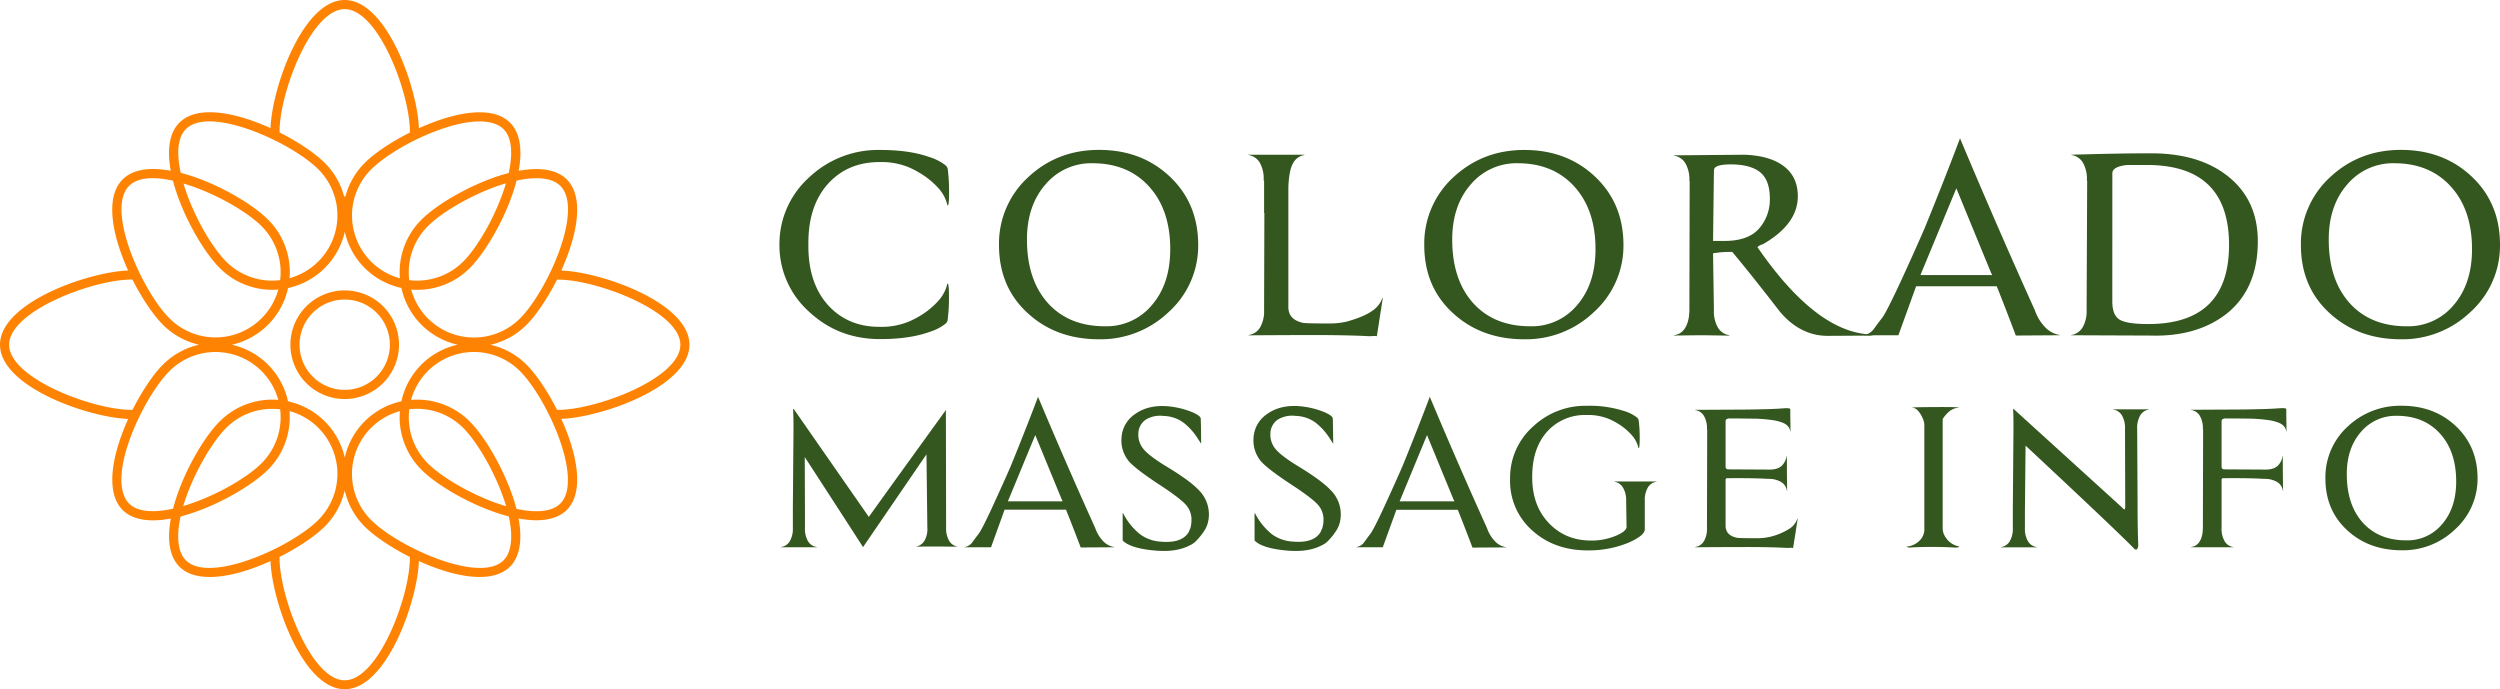
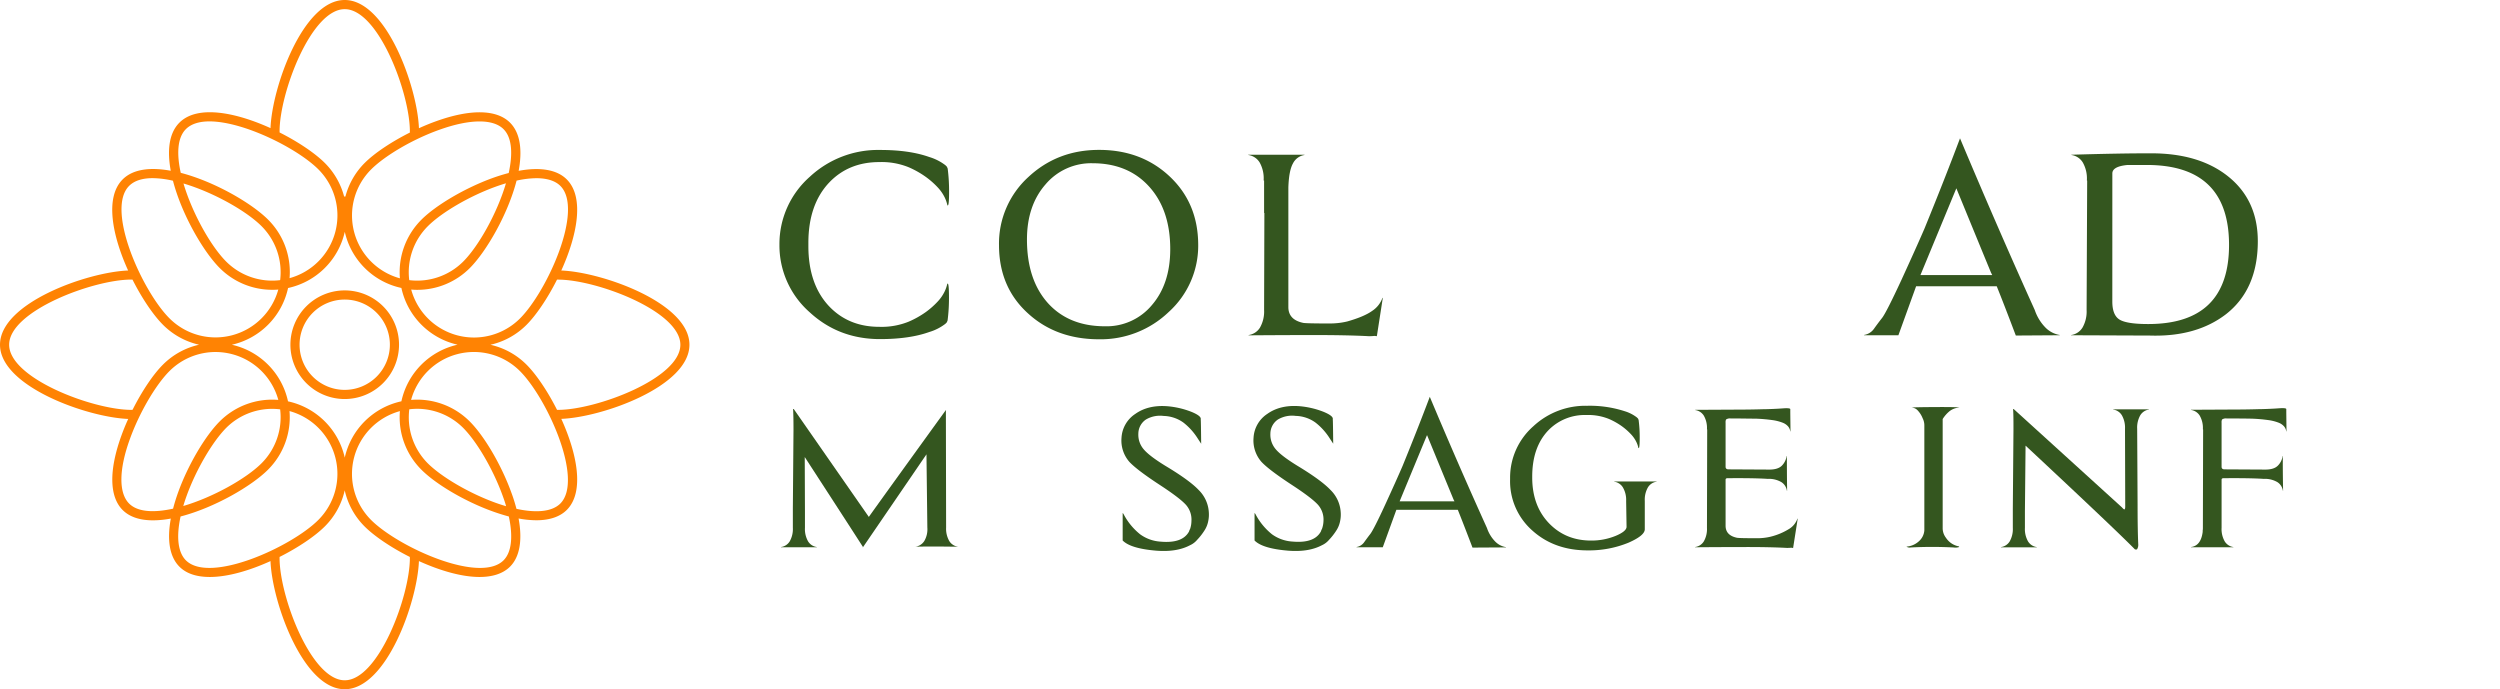
<svg xmlns="http://www.w3.org/2000/svg" id="Layer_1" data-name="Layer 1" viewBox="0 0 969.41 267.34">
  <defs>
    <style>.cls-1{fill:#ff8303;}.cls-2{fill:#34561f;}</style>
  </defs>
  <path class="cls-1" d="M267.34,133.67c0-16.21-33.89-28.17-49.69-28.78,6-13.22,9.19-28.25,2.12-35.32-3.76-3.77-10.23-4.88-18.65-3.33,1.41-7.65.79-14.53-3.35-18.68-5.17-5.17-15.39-5.35-28.79-.51-2.16.78-4.36,1.68-6.53,2.67C161.85,33.93,149.89,0,133.67,0S105.5,33.88,104.89,49.68c-13.22-6-28.25-9.19-35.32-2.12-4.14,4.14-4.76,11-3.36,18.65-7.64-1.4-14.51-.78-18.65,3.36-7.07,7.07-3.88,22.1,2.12,35.32C33.88,105.5,0,117.46,0,133.67s33.93,28.18,49.72,28.78c-1,2.17-1.89,4.37-2.67,6.53-4.84,13.4-4.66,23.62.51,28.79,2.86,2.85,7,4,11.82,4a38.07,38.07,0,0,0,6.86-.69c-1.55,8.42-.44,14.88,3.33,18.65,2.85,2.86,7,4,11.81,4,7.1,0,15.63-2.58,23.51-6.16.61,15.8,12.57,49.69,28.78,49.69s28.16-33.89,28.78-49.69c7.88,3.58,16.4,6.16,23.5,6.16,4.81,0,9-1.18,11.82-4,3.77-3.77,4.88-10.25,3.32-18.68a38.49,38.49,0,0,0,6.86.69c5.12,0,9.15-1.34,11.82-4,7.07-7.07,3.88-22.11-2.12-35.32C233.45,161.83,267.34,149.87,267.34,133.67ZM208,69.1c4.12,0,7.31,1,9.3,3,9.22,9.22-5.18,40.89-15.64,51.36a25.23,25.23,0,0,1-42.21-11.18c.78.07,1.56.11,2.34.11a28.69,28.69,0,0,0,20.37-8.43c6.35-6.34,14.76-20.76,18.15-33.92A36.82,36.82,0,0,1,208,69.1ZM133.68,177.42a28.78,28.78,0,0,0-22-21.79,28.69,28.69,0,0,0-21.78-21.95,28.82,28.82,0,0,0,21.8-22,28.82,28.82,0,0,0,22-21.8,28.69,28.69,0,0,0,21.95,21.78,28.79,28.79,0,0,0,21.78,22,28.73,28.73,0,0,0-21.78,21.95,28.72,28.72,0,0,0-21.95,21.79ZM165.9,87.71c5.38-5.37,16.19-11.67,26.29-15.32,1.38-.5,2.72-.93,4-1.32-3.43,11.63-10.64,24.42-16.58,30.36a25.25,25.25,0,0,1-20.92,7.2A25.22,25.22,0,0,1,165.9,87.71Zm4.28-37.32c6.08-2.2,11.45-3.3,15.78-3.3,4.12,0,7.31,1,9.3,3,3.38,3.38,3.58,9.78,2,17-2,.52-4.08,1.16-6.26,1.94C180.44,72.86,169.1,79.5,163.4,85.2a28.73,28.73,0,0,0-8.33,22.72A25.25,25.25,0,0,1,143.9,65.71C149.28,60.33,160.08,54,170.18,50.39Zm-61.77.53c0-14.8,12.21-47.37,25.26-47.37s25.26,32.57,25.26,47.37c0,.17,0,.32,0,.48-7.1,3.57-13.63,7.9-17.53,11.8a28.67,28.67,0,0,0-7.46,13h-.5a28.69,28.69,0,0,0-7.48-13c-3.71-3.71-10.17-8.12-17.53-11.83C108.41,51.22,108.41,51.08,108.41,50.92Zm-36.33-.85c2.07-2.07,5.28-3,9.12-3,13.27,0,34.12,10.48,42.24,18.59a25.24,25.24,0,0,1-11.16,42.2c.06-.77.1-1.55.1-2.34a28.63,28.63,0,0,0-8.44-20.37c-6.33-6.33-20.7-14.72-33.85-18.13C68.5,59.83,68.7,53.45,72.08,50.07Zm36.55,58.56a25.23,25.23,0,0,1-20.92-7.2C81.78,95.5,74.59,82.76,71.15,71.15c11.61,3.44,24.35,10.63,30.28,16.56A25.23,25.23,0,0,1,108.63,108.63ZM50.07,72.08c2.08-2.08,5.28-3,9.13-3a36.88,36.88,0,0,1,7.87,1c3.41,13.14,11.8,27.52,18.13,33.85a28.63,28.63,0,0,0,20.37,8.44c.79,0,1.57,0,2.34-.1a25.24,25.24,0,0,1-42.2,11.16C55.24,113,40.85,81.3,50.07,72.08Zm.85,86.85c-14.8,0-47.37-12.21-47.37-25.26s32.57-25.26,47.37-25.26h.45c3.71,7.36,8.12,13.82,11.83,17.53a28.61,28.61,0,0,0,14,7.73,28.61,28.61,0,0,0-14,7.71c-3.9,3.9-8.23,10.43-11.8,17.53Zm-.85,36.33c-4.08-4.08-4-13.22.32-25.08,3.64-10.1,9.94-20.9,15.32-26.28a25.25,25.25,0,0,1,42.21,11.17A28.73,28.73,0,0,0,85.2,163.4c-5.7,5.7-12.34,17-16.15,27.58-.78,2.18-1.42,4.26-1.94,6.26C59.85,198.84,53.45,198.64,50.07,195.26Zm51.36-15.63c-5.94,5.94-18.73,13.15-30.36,16.58.39-1.3.82-2.64,1.32-4,3.65-10.1,10-20.91,15.32-26.29a25.21,25.21,0,0,1,17.86-7.38,26.18,26.18,0,0,1,3.06.19A25.25,25.25,0,0,1,101.43,179.63ZM72.08,217.27c-3.1-3.1-3.77-9.1-2.06-17,13.16-3.4,27.58-11.81,33.92-18.16a28.73,28.73,0,0,0,8.32-22.71,25.25,25.25,0,0,1,11.18,42.21C113,212.09,81.3,226.49,72.08,217.27Zm86.85-.86c0,14.8-12.21,47.38-25.26,47.38s-25.26-32.58-25.26-47.38c0-.15,0-.3,0-.45,7.35-3.7,13.82-8.11,17.53-11.82a28.61,28.61,0,0,0,7.73-14,28.61,28.61,0,0,0,7.71,14c3.71,3.71,10.17,8.12,17.53,11.82C158.92,216.11,158.93,216.26,158.93,216.41Zm36.33.86c-2.07,2.07-5.28,2.95-9.13,2.95-13.26,0-34.12-10.48-42.23-18.59a25.24,25.24,0,0,1,11.17-42.21,28.71,28.71,0,0,0,8.33,22.71c5.7,5.71,17,12.35,27.58,16.15,2.2.8,4.31,1.45,6.33,2C199,208.15,198.36,214.17,195.26,217.27Zm-36.55-58.56a25.88,25.88,0,0,1,3-.19,25.22,25.22,0,0,1,17.87,7.38c5.37,5.38,11.67,16.19,15.32,26.29.51,1.41,1,2.77,1.34,4.1-1.33-.39-2.69-.83-4.1-1.34-10.1-3.65-20.91-9.95-26.29-15.32A25.27,25.27,0,0,1,158.71,158.71Zm58.56,36.55c-3.1,3.1-9.12,3.77-17,2.05-.53-2-1.17-4.13-2-6.33-3.8-10.54-10.44-21.88-16.15-27.58a28.74,28.74,0,0,0-22.71-8.33,25.24,25.24,0,0,1,42.21-11.17C212.09,154.36,226.49,186,217.27,195.26Zm-.86-36.33H216c-3.71-7.36-8.12-13.82-11.83-17.53a28.61,28.61,0,0,0-14-7.71,28.61,28.61,0,0,0,14-7.73c3.71-3.71,8.12-10.18,11.82-17.53h.45c14.8,0,47.38,12.21,47.38,25.26S231.21,158.93,216.41,158.93Z" />
  <path class="cls-1" d="M154.73,133.67a21.06,21.06,0,1,0-21.06,21.06A21.09,21.09,0,0,0,154.73,133.67Zm-21.06,17.51a17.51,17.51,0,1,1,17.51-17.51A17.53,17.53,0,0,1,133.67,151.18Z" />
  <path class="cls-2" d="M367.54,110c.3.22.44,2,.44,5.26a68.26,68.26,0,0,1-.54,9c-.08.22-.19.48-.33.77l-.55.55a19.2,19.2,0,0,1-6.25,3.17q-7.67,2.74-19.06,2.74-16,0-27.29-10.41a34.48,34.48,0,0,1-11.72-26.18v-.11A34.74,34.74,0,0,1,314,68.56a38.82,38.82,0,0,1,27.29-10.41q11.38,0,19.06,2.74a19.37,19.37,0,0,1,6.25,3.18l.55.55c.14.29.25.54.33.76a68.53,68.53,0,0,1,.54,9c0,3.29-.14,5-.44,5.26h-.21a13,13,0,0,0-1.1-3.18,15.65,15.65,0,0,0-2.69-3.83,31.46,31.46,0,0,0-4.54-4,35.75,35.75,0,0,0-6.69-3.78,27.88,27.88,0,0,0-11.39-2q-11.84,0-19.39,7.89-8.11,8.55-8.11,23.45v1.21q0,14.9,8.11,23.44,7.56,7.89,19.39,7.89a27.9,27.9,0,0,0,11.39-2A35.75,35.75,0,0,0,359,121a31.46,31.46,0,0,0,4.54-4,15.65,15.65,0,0,0,2.69-3.83,13,13,0,0,0,1.1-3.18Z" />
  <path class="cls-2" d="M464.62,94.75a34.65,34.65,0,0,1-11.39,26.19,38.13,38.13,0,0,1-27.07,10.62q-16.55,0-27.5-10-11.28-10.19-11.28-26.51a34.85,34.85,0,0,1,11.39-26.41q11.28-10.52,27.39-10.52,16.44,0,27.4,10.3T464.62,94.75Zm-10.84,1.86q0-15.56-8.55-24.65-8.12-8.65-21.59-8.66a23.14,23.14,0,0,0-18.24,8.22q-7.18,8.22-7.18,21.37,0,15.77,8.33,24.87,8.11,8.76,21.91,8.76a22.87,22.87,0,0,0,18.25-8.27Q453.78,110,453.78,96.61Z" />
  <path class="cls-2" d="M499.58,119.07q0,4.94,5.8,6.14c.95.15,4.28.22,10,.22a29,29,0,0,0,7-.77q6.58-1.86,9.7-4.11a10,10,0,0,0,4-5.09l.11.11L534,129.7l-.11.66-.88-.11a18.25,18.25,0,0,1-2.3.11q-8.33-.44-21.25-.44-9.44,0-25.31.11v-.11a6.2,6.2,0,0,0,4.43-2.9,12.6,12.6,0,0,0,1.59-6.85l.11-37.58h-.11V70H490v-.11A12.58,12.58,0,0,0,488.45,63a6.17,6.17,0,0,0-4.43-2.9V60h21.8v.11a6,6,0,0,0-4.44,3.23q-1.59,2.79-1.8,9.36Z" />
-   <path class="cls-2" d="M629.52,94.75a34.65,34.65,0,0,1-11.39,26.19,38.13,38.13,0,0,1-27.07,10.62q-16.54,0-27.5-10-11.28-10.19-11.28-26.51a34.85,34.85,0,0,1,11.39-26.41Q575,58.15,591.06,58.15q16.44,0,27.4,10.3T629.52,94.75Zm-10.84,1.86q0-15.56-8.55-24.65Q602,63.31,588.54,63.3a23.15,23.15,0,0,0-18.24,8.22q-7.17,8.22-7.18,21.37,0,15.77,8.33,24.87,8.12,8.76,21.92,8.76a22.86,22.86,0,0,0,18.24-8.27Q618.68,110,618.68,96.61Z" />
-   <path class="cls-2" d="M670.61,130.14h-.11L661,130h-2.41l-9.53.11V130q5-.66,5.91-7.67v-.44a8.39,8.39,0,0,0,.11-1.64l.11-50.07h-.11V70.1a12.56,12.56,0,0,0-1.59-6.85A6.19,6.19,0,0,0,649,60.34v-.11L676.42,60c6,.21,10.74,1.46,14.24,3.72q6.47,4.17,6.47,12.38,0,10.84-13.59,18.63a4.24,4.24,0,0,0-2.08,1.09q21.36,31,41.31,33.64l3.72.66-17.53.11q-10.74.1-18.73-9.31-11.18-14.47-18.52-23.23a39.22,39.22,0,0,0-7.45.54l.33,22a12.6,12.6,0,0,0,1.59,6.85,6.16,6.16,0,0,0,4.43,2.9ZM686.28,77q0-7-3.61-10.08t-11.29-3.18q-6.24,0-6.68,1.86a4.34,4.34,0,0,0-.11,1.1l-.33,26.73h4.38q9.21,0,13.42-4.76A17,17,0,0,0,686.28,77Z" />
  <path class="cls-2" d="M736.13,130H722.88l-.11-.11a5.81,5.81,0,0,0,3.94-2.47q1.42-2,3.07-4.1t7.51-14.74q5.85-12.76,8.93-19.89,8-19.6,13.8-35.06,14.68,34.95,29,66.62a17.84,17.84,0,0,0,4.16,6.79,10,10,0,0,0,5.48,2.85V130l-17,.11Q777,117.77,774.26,111H743Zm35.94-24.22q-.33-.75-13.47-32.76l-13.92,33.64h27.83Z" />
  <path class="cls-2" d="M803.08,129.92a6.2,6.2,0,0,0,4.44-2.9,12.6,12.6,0,0,0,1.59-6.85L809.33,70h-.11v-.11A12.58,12.58,0,0,0,807.63,63a6.17,6.17,0,0,0-4.44-2.9V60q18.51-.56,31-.55,18.51,0,29.69,8.87,11.61,9.21,11.62,25.2,0,18.63-12.28,28.27-11.51,8.88-29.47,8.33L803.08,130Zm16-13q0,5.27,2.79,7T833,125.65q31.34,0,31.34-30.68,0-31-31.88-31H825c-3.94.37-5.91,1.46-5.91,3.29Z" />
-   <path class="cls-2" d="M969.41,94.75A34.62,34.62,0,0,1,958,120.94,38.09,38.09,0,0,1,931,131.56q-16.55,0-27.51-10-11.28-10.19-11.28-26.51a34.88,34.88,0,0,1,11.39-26.41q11.3-10.52,27.4-10.52,16.42,0,27.39,10.3T969.41,94.75Zm-10.85,1.86q0-15.56-8.55-24.65-8.1-8.65-21.58-8.66a23.17,23.17,0,0,0-18.25,8.22Q903,79.74,903,92.89q0,15.77,8.32,24.87,8.11,8.76,21.92,8.76a22.86,22.86,0,0,0,18.24-8.27Q958.56,110,958.56,96.61Z" />
  <path class="cls-2" d="M334.64,212.12q-3.09-4.85-22.59-34.9l.08,21.09v6.36a9.63,9.63,0,0,0,1.21,5.24,4.73,4.73,0,0,0,3.39,2.21v.09H302.84v-.09a4.73,4.73,0,0,0,3.39-2.21,9.63,9.63,0,0,0,1.21-5.24v-7.36l.25-30.72c0-3.63-.05-6.3-.16-8h.25l29.12,41.85q5.53-7.78,29.88-41.44v.09h.09l-.09.16.09,45.29a9.62,9.62,0,0,0,1.21,5.23,4.77,4.77,0,0,0,3.39,2.22V212l-7.28-.08h-1.42c-2.23,0-4.83,0-7.79.08V212a4.89,4.89,0,0,0,3.43-2.22,9,9,0,0,0,1.18-5.23l-.34-28.38-24.61,36v.09h-.08v-.09Z" />
-   <path class="cls-2" d="M384.28,212.21H374.15l-.08-.09a4.47,4.47,0,0,0,3-1.88c.72-1,1.51-2.08,2.34-3.14s2.75-4.75,5.74-11.26,5.25-11.56,6.82-15.19q6.11-15,10.54-26.78,11.22,26.7,22.18,50.89a13.85,13.85,0,0,0,3.18,5.19,7.61,7.61,0,0,0,4.19,2.17v.09l-13,.08q-3.6-9.45-5.7-14.65H389.55Zm27.45-18.5q-.25-.59-10.29-25l-10.63,25.7h21.26Z" />
  <path class="cls-2" d="M464.8,190a13.17,13.17,0,0,1,3.93,8.53,12.08,12.08,0,0,1-.21,3.48,10.13,10.13,0,0,1-1.55,3.81,23.12,23.12,0,0,1-2.76,3.51,7.76,7.76,0,0,1-2.76,2.09q-5.19,2.76-13.23,2.1-9.87-.84-12.89-3.94V198.9a2.57,2.57,0,0,1,.34.42,24.53,24.53,0,0,0,6.44,7.87,15.07,15.07,0,0,0,7.95,2.84q8.46.75,11-3.93a4.73,4.73,0,0,1,.42-1A10.11,10.11,0,0,0,462,202a8.6,8.6,0,0,0-2.17-6.28q-2.36-2.59-9.63-7.37-9.21-6-12.22-9.2a12.57,12.57,0,0,1-3.1-9.38,11.85,11.85,0,0,1,5.32-9.25q5-3.56,12.43-3a33.05,33.05,0,0,1,9.37,2.18q3.86,1.59,3.6,2.84c.06.51.11,3.66.17,9.46q.49.84-1.63-2.43a24,24,0,0,0-5.23-5.69,13.66,13.66,0,0,0-7.7-2.59,10.72,10.72,0,0,0-6.91,1.42,6.67,6.67,0,0,0-2.89,5.44,8.65,8.65,0,0,0,2.18,6.19q2.17,2.52,8.28,6.28Q461.28,186.26,464.8,190Z" />
  <path class="cls-2" d="M515.93,190a13.14,13.14,0,0,1,3.94,8.53,12.08,12.08,0,0,1-.21,3.48,10.13,10.13,0,0,1-1.55,3.81,23.12,23.12,0,0,1-2.76,3.51,7.76,7.76,0,0,1-2.76,2.09q-5.19,2.76-13.23,2.1-9.87-.84-12.89-3.94V198.9a3.23,3.23,0,0,1,.34.42,24.53,24.53,0,0,0,6.44,7.87A15.07,15.07,0,0,0,501.2,210q8.46.75,11-3.93a4.73,4.73,0,0,1,.42-1,10.11,10.11,0,0,0,.58-3.09,8.6,8.6,0,0,0-2.17-6.28q-2.36-2.59-9.63-7.37-9.21-6-12.22-9.2a12.57,12.57,0,0,1-3.1-9.38,11.85,11.85,0,0,1,5.32-9.25q5-3.56,12.43-3a33.05,33.05,0,0,1,9.37,2.18q3.86,1.59,3.6,2.84c.06.51.11,3.66.17,9.46q.49.84-1.63-2.43a23.81,23.81,0,0,0-5.24-5.69,13.6,13.6,0,0,0-7.69-2.59,10.72,10.72,0,0,0-6.91,1.42,6.67,6.67,0,0,0-2.89,5.44,8.65,8.65,0,0,0,2.18,6.19q2.17,2.52,8.28,6.28Q512.42,186.26,515.93,190Z" />
  <path class="cls-2" d="M536.19,212.21H526.06l-.08-.09a4.47,4.47,0,0,0,3-1.88c.73-1,1.51-2.08,2.34-3.14s2.75-4.75,5.74-11.26,5.26-11.56,6.82-15.19q6.11-15,10.54-26.78,11.22,26.7,22.18,50.89A13.73,13.73,0,0,0,579.8,210a7.55,7.55,0,0,0,4.18,2.17v.09l-13,.08q-3.6-9.45-5.69-14.65H541.46Zm27.45-18.5q-.25-.59-10.29-25l-10.63,25.7H564Z" />
  <path class="cls-2" d="M639,189a9.62,9.62,0,0,0-1.21,5.23v11c0,1.62-2.09,3.34-6.28,5.19a40.35,40.35,0,0,1-15.9,3q-12.81,0-21.34-7.62a25.51,25.51,0,0,1-8.71-19.92v-.58a26.54,26.54,0,0,1,9-20,29.62,29.62,0,0,1,20.84-7.95,43.81,43.81,0,0,1,14.56,2.09,14.68,14.68,0,0,1,4.77,2.43l.42.42a4.21,4.21,0,0,1,.25.58,51.5,51.5,0,0,1,.42,6.87q0,3.76-.33,4h-.17a9.52,9.52,0,0,0-.84-2.43,12,12,0,0,0-2.05-2.93,24.71,24.71,0,0,0-3.47-3.06,27.2,27.2,0,0,0-5.11-2.88,21.26,21.26,0,0,0-8.7-1.51,19.62,19.62,0,0,0-14.82,6q-6.19,6.52-6.19,17.91v.5q.07,10.88,6.53,17.58T617,209.61a24.61,24.61,0,0,0,9.54-1.84q4.18-1.76,4.18-3.51l-.16-10A9.61,9.61,0,0,0,629.3,189a4.74,4.74,0,0,0-3.39-2.22v-.08H642.4v.08A4.74,4.74,0,0,0,639,189Z" />
  <path class="cls-2" d="M694.63,212.38a14.89,14.89,0,0,1-1.76.08q-6.36-.35-16.24-.34-7.2,0-19.33.09v-.09a4.73,4.73,0,0,0,3.39-2.21,9.63,9.63,0,0,0,1.21-5.24l.09-38.16h-.09v-.09a9.62,9.62,0,0,0-1.21-5.23A4.77,4.77,0,0,0,657.3,159v-.08l15.32-.08q6.2,0,11.46-.17h.59q3.68-.09,6.86-.33c1.79-.12,2.68,0,2.68.33V160l.08,7.28h-.08a3.93,3.93,0,0,0-.84-1.92,5.34,5.34,0,0,0-2.17-1.47,17.49,17.49,0,0,0-4-1,62.47,62.47,0,0,0-6.45-.55c-2.34,0-5.58-.08-9.7-.08a2.58,2.58,0,0,0-1.76.42,2.77,2.77,0,0,0-.17,1.25V181c0,.67.39,1,1.17,1l15.82.09q3.35,0,4.86-1.55a6.74,6.74,0,0,0,1.84-3.73h.08c0,2.18,0,6.67.09,13.48h-.09a4.71,4.71,0,0,0-2.22-3.39,9.59,9.59,0,0,0-5.23-1.21q-5.26-.35-15.57-.26c-.5,0-.75.2-.75.59v17.83q0,3.76,4.44,4.68c.72.12,3.26.17,7.61.17a22.23,22.23,0,0,0,5.36-.58,24.7,24.7,0,0,0,7.41-3.14,7.62,7.62,0,0,0,3.05-3.9l.09.09L695.38,212l-.08.5Z" />
  <path class="cls-2" d="M759.75,158.05a6.74,6.74,0,0,0-3.77,1.38,12.54,12.54,0,0,0-2.68,3.06v42.1a6.13,6.13,0,0,0,1.26,3.93,7.88,7.88,0,0,0,2.09,2.14,7.7,7.7,0,0,0,2.93,1.21c.11.11.14.2.08.25a4.33,4.33,0,0,1-2.09.17,161.7,161.7,0,0,0-16.66,0,2.23,2.23,0,0,1-1.67-.33,8,8,0,0,0,4.81-2.05,6.22,6.22,0,0,0,2.14-4.23v-40.6a6.17,6.17,0,0,0-.67-2.92,9.31,9.31,0,0,0-1.8-2.89,3.35,3.35,0,0,0-2.47-1.22c.44-.11,3.6-.18,9.46-.21S759.58,157.89,759.75,158.05Z" />
  <path class="cls-2" d="M833.32,158.81a4.73,4.73,0,0,0-3.39,2.21,9.65,9.65,0,0,0-1.21,5.24l.16,29.71q0,9.28.25,15a3.23,3.23,0,0,1-.5,2.09h-.75q-7.62-7.78-42.44-40.26l-.25,25.53v6.36a9.63,9.63,0,0,0,1.21,5.24,4.73,4.73,0,0,0,3.39,2.21v.09H775.9v-.09a4.73,4.73,0,0,0,3.39-2.21,9.63,9.63,0,0,0,1.21-5.24v-7.36l.25-30.72c0-3.63,0-6.3-.16-8h.25l42,38.16c.44.51.75.76.92.76s.33-.37.33-1.09L824,166.26a9.65,9.65,0,0,0-1.22-5.24,4.73,4.73,0,0,0-3.39-2.21v-.09h13.9Z" />
  <path class="cls-2" d="M866,212.21h-16.4v-.09q3.84-.5,4.52-5.86v-.5a5.4,5.4,0,0,0,.08-1.09l.09-38.16h-.09v-.09a9.62,9.62,0,0,0-1.21-5.23,4.77,4.77,0,0,0-3.39-2.22v-.08l15.31-.08c4.13,0,8-.06,11.47-.17H877q3.68-.09,6.86-.33c1.79-.12,2.68,0,2.68.33V160l.08,7.28h-.08a3.93,3.93,0,0,0-.84-1.92,5.34,5.34,0,0,0-2.17-1.47,17.49,17.49,0,0,0-4-1,62.47,62.47,0,0,0-6.45-.55q-3.51-.07-9.71-.08a2.56,2.56,0,0,0-1.75.42,2.63,2.63,0,0,0-.17,1.25V181c0,.67.39,1,1.17,1l15.82.09q3.35,0,4.85-1.55a6.69,6.69,0,0,0,1.85-3.73h.08q-.09,3.27.08,13.48h-.08a4.71,4.71,0,0,0-2.22-3.39,9.59,9.59,0,0,0-5.23-1.21q-5.26-.35-15.57-.26c-.5,0-.75.2-.75.59v18.66a9.63,9.63,0,0,0,1.21,5.24,4.73,4.73,0,0,0,3.39,2.21Z" />
-   <path class="cls-2" d="M960.71,185.26a26.43,26.43,0,0,1-8.71,20,29.09,29.09,0,0,1-20.67,8.12q-12.65,0-21-7.62-8.62-7.78-8.62-20.25a26.62,26.62,0,0,1,8.7-20.17,29.59,29.59,0,0,1,20.93-8q12.55,0,20.92,7.87T960.71,185.26Zm-8.29,1.42q0-11.88-6.53-18.83-6.2-6.61-16.49-6.62a17.7,17.7,0,0,0-13.93,6.28Q910,173.8,910,183.83q0,12.06,6.36,19,6.2,6.71,16.74,6.7A17.48,17.48,0,0,0,947,203.21Q952.42,196.9,952.42,186.68Z" />
</svg>